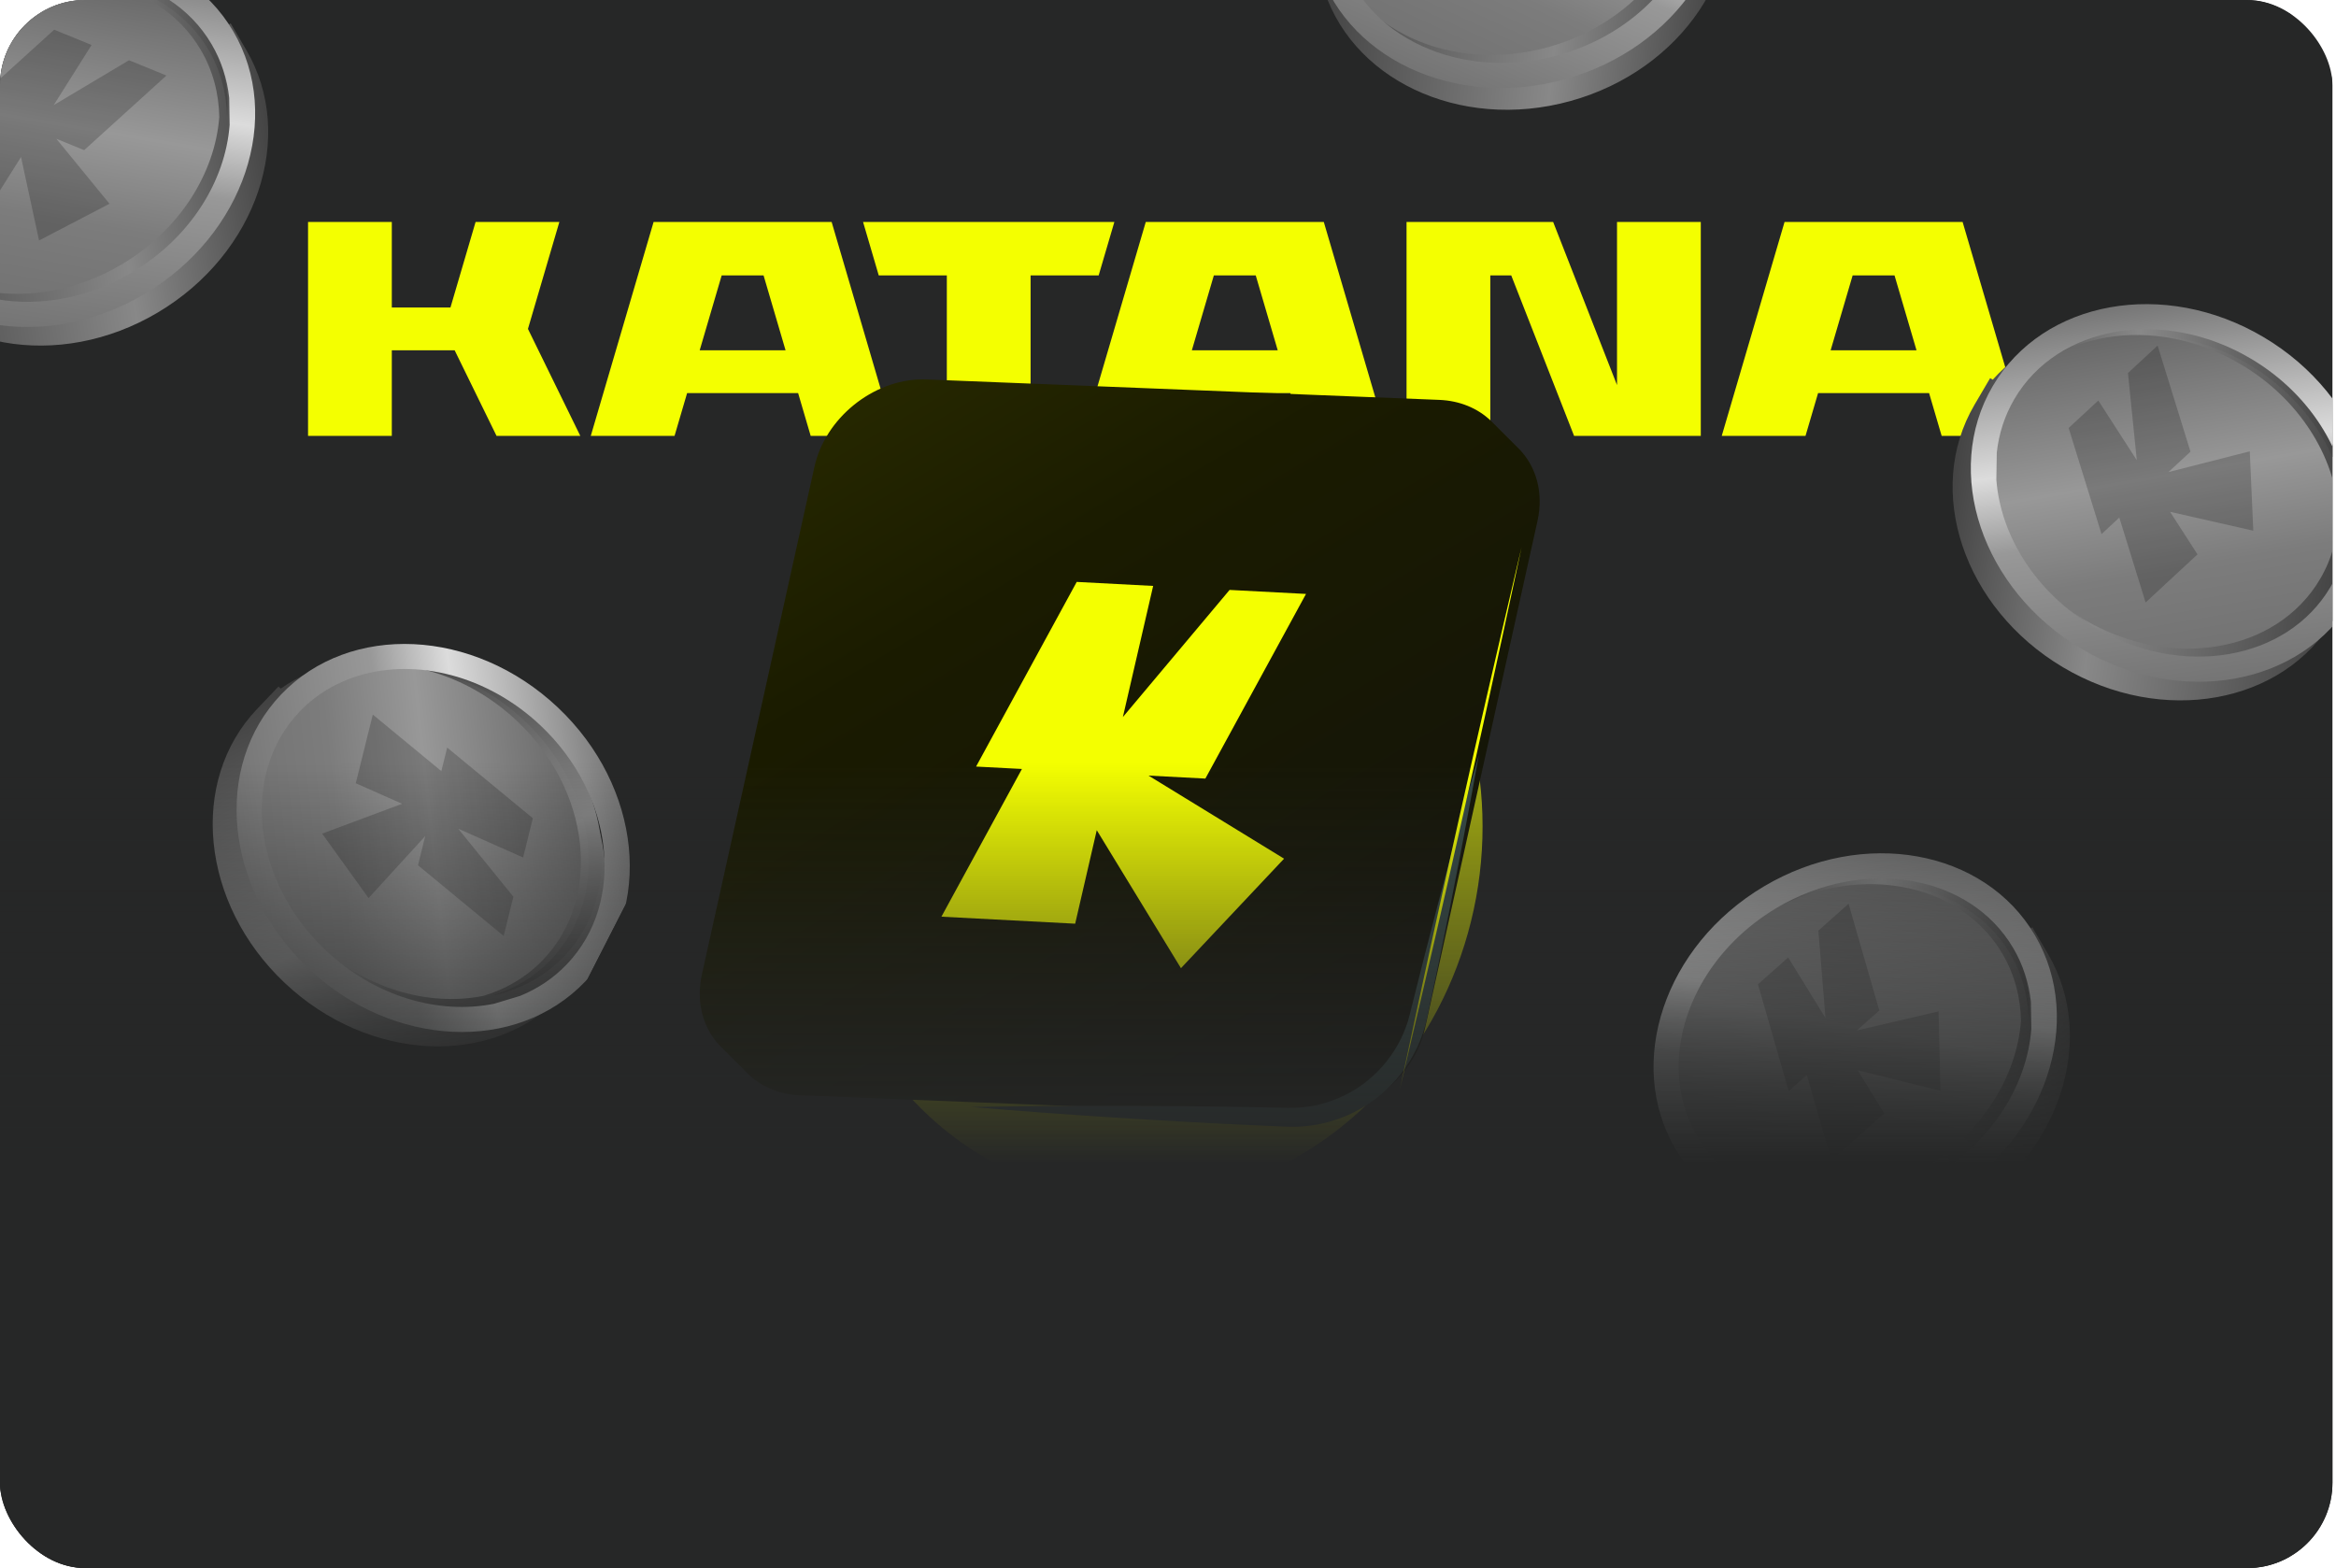
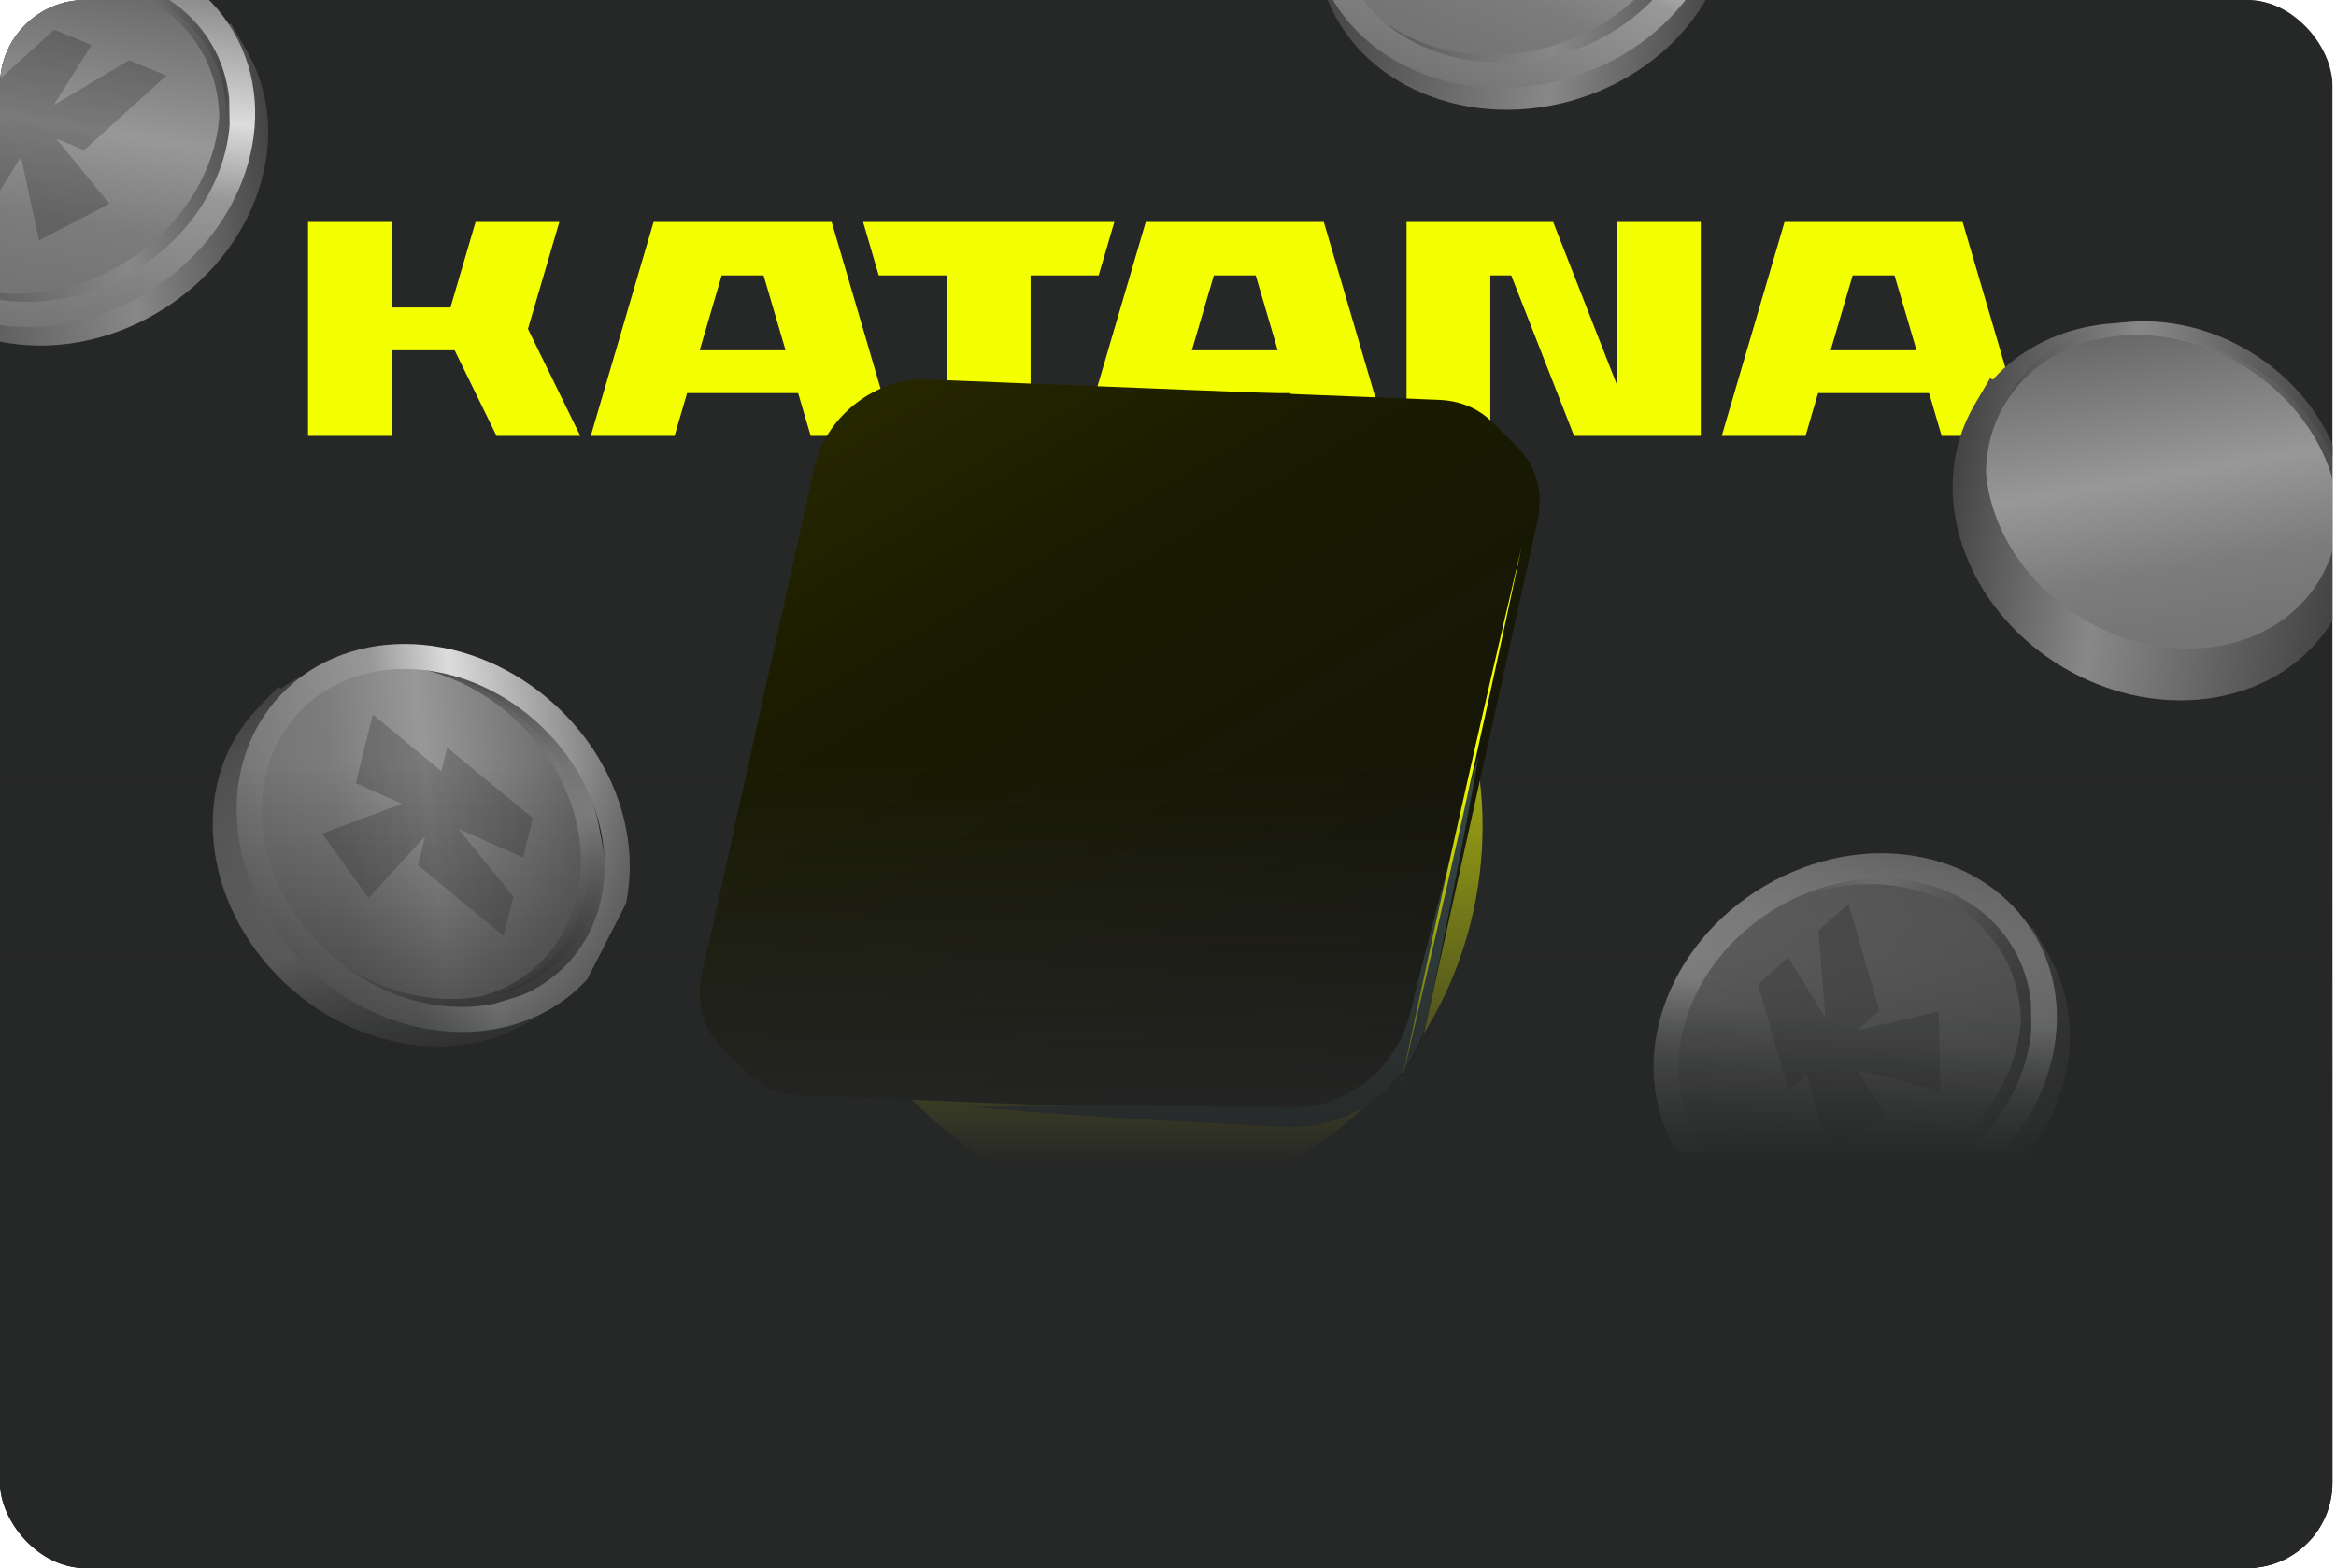
<svg xmlns="http://www.w3.org/2000/svg" width="438" height="294" viewBox="0 0 438 294" fill="none">
  <g clip-path="url(#clip0_11356_62961)">
    <rect width="437.33" height="294" rx="16" fill="#262727" />
    <g filter="url(#filter0_d_11356_62961)">
      <circle cx="218.664" cy="147" r="255.648" fill="#262727" />
    </g>
    <g filter="url(#filter1_d_11356_62961)">
      <circle cx="218.664" cy="147" r="205.281" fill="#262727" />
    </g>
    <g filter="url(#filter2_d_11356_62961)">
      <circle cx="218.664" cy="147" r="150.008" fill="#262727" />
    </g>
    <g clip-path="url(#clip1_11356_62961)">
      <path d="M46.177 9.365L43.25 4.377L42.757 4.67C31.959 -7.448 11.996 -9.686 -4.653 0.209C-21.301 10.104 -28.993 28.778 -23.66 44.145L-24.153 44.438L-21.225 49.426C-11.765 65.545 10.993 69.644 29.605 58.581C48.218 47.519 55.637 25.484 46.177 9.366L46.177 9.365Z" fill="url(#paint0_linear_11356_62961)" />
      <path d="M-5.287 1.834C11.055 -7.879 30.97 -4.502 39.107 9.362C41.387 13.248 42.503 17.55 42.571 21.945C42.973 16.668 41.911 11.433 39.188 6.794C31.05 -7.07 11.135 -10.447 -5.207 -0.734C-16.97 6.257 -23.723 18.153 -23.552 29.442C-22.752 18.951 -16.161 8.297 -5.287 1.834Z" fill="url(#paint1_linear_11356_62961)" />
      <g filter="url(#filter3_i_11356_62961)">
        <path d="M-20.087 42.024C-11.949 55.889 7.966 59.266 24.308 49.553C35.181 43.09 41.773 32.436 42.572 21.945C42.504 17.55 41.389 13.247 39.108 9.362C30.971 -4.502 11.056 -7.879 -5.286 1.834C-16.159 8.296 -22.751 18.951 -23.55 29.442C-23.483 33.837 -22.367 38.14 -20.087 42.024Z" fill="url(#paint2_linear_11356_62961)" />
      </g>
      <g filter="url(#filter4_ii_11356_62961)">
        <path fill-rule="evenodd" clip-rule="evenodd" d="M-7.582 -4.779C11.031 -15.841 33.788 -11.742 43.248 4.377C52.708 20.496 45.287 42.53 26.674 53.592C8.062 64.654 -14.696 60.555 -24.155 44.436C-33.615 28.317 -26.195 6.283 -7.582 -4.779ZM39.185 6.791C31.047 -7.074 11.133 -10.451 -5.21 -0.738C-16.971 6.252 -23.724 18.146 -23.554 29.433C-23.555 29.435 -23.555 29.437 -23.555 29.439C-23.487 33.833 -22.372 38.136 -20.091 42.021C-11.954 55.885 7.962 59.263 24.304 49.55C35.177 43.087 41.769 32.433 42.568 21.942C42.53 19.457 42.504 17.785 42.489 16.84C42.106 13.332 41.025 9.925 39.185 6.791Z" fill="url(#paint3_linear_11356_62961)" />
      </g>
      <path d="M15.781 28.15L31.208 14.162L24.19 11.297L10.072 19.708L17.173 8.433L10.156 5.569L-5.27 19.558L-1.06 21.276L-13.401 32.467L-1.12 37.479L3.943 29.44L7.322 45.084L20.532 38.204L10.562 26.02L15.781 28.15Z" fill="black" fill-opacity="0.2" />
    </g>
    <g clip-path="url(#clip2_11356_62961)">
      <path d="M105.258 186.709L109.25 182.524L108.834 182.131C117.521 168.421 114.191 148.611 100.105 135.318C86.019 122.027 65.951 119.758 52.639 129.106L52.222 128.713L48.23 132.897C35.328 146.42 37.635 169.428 53.383 184.287C69.131 199.147 92.356 200.231 105.257 186.708L105.258 186.709Z" fill="url(#paint4_linear_11356_62961)" />
      <path d="M98.369 135.154C112.196 148.201 114.417 168.278 103.32 179.91C100.21 183.169 96.379 185.424 92.172 186.695C97.357 185.633 102.098 183.175 105.811 179.282C116.908 167.651 114.687 147.574 100.86 134.527C90.908 125.135 77.615 121.908 66.807 125.173C77.114 123.061 89.168 126.473 98.369 135.154Z" fill="url(#paint5_linear_11356_62961)" />
      <g filter="url(#filter5_i_11356_62961)">
        <path d="M55.659 131.959C44.562 143.591 46.783 163.668 60.61 176.715C69.81 185.395 81.865 188.808 92.172 186.696C96.379 185.424 100.211 183.17 103.32 179.911C114.417 168.279 112.196 148.202 98.369 135.155C89.169 126.475 77.114 123.061 66.807 125.174C62.6 126.446 58.768 128.7 55.659 131.959Z" fill="url(#paint6_linear_11356_62961)" />
      </g>
      <g filter="url(#filter6_ii_11356_62961)">
        <path fill-rule="evenodd" clip-rule="evenodd" d="M104.098 131.132C119.846 145.992 122.153 169 109.251 182.522C96.349 196.044 73.124 194.96 57.376 180.1C41.629 165.24 39.322 142.232 52.224 128.709C65.125 115.187 88.35 116.272 104.098 131.132ZM105.814 179.278C116.911 167.647 114.69 147.57 100.863 134.523C90.912 125.133 77.621 121.905 66.815 125.168C66.813 125.168 66.811 125.169 66.809 125.169C62.602 126.441 58.771 128.695 55.662 131.955C44.565 143.586 46.786 163.663 60.613 176.71C69.812 185.391 81.867 188.804 92.174 186.691C94.553 185.972 96.154 185.489 97.058 185.215C100.326 183.883 103.305 181.909 105.814 179.278Z" fill="url(#paint7_linear_11356_62961)" />
      </g>
      <path d="M78.373 162.232L94.436 175.485L96.26 168.128L85.906 155.368L98.085 160.772L99.909 153.416L83.846 140.163L82.752 144.577L69.901 133.975L66.709 146.849L75.393 150.703L60.398 156.298L69.108 168.38L79.73 156.761L78.373 162.232Z" fill="black" fill-opacity="0.2" />
    </g>
    <path d="M73.465 65.679H85.247L93.1 81.724H108.807L98.991 61.667L104.882 41.61H89.174L84.461 57.655H73.465V41.61H57.759V81.724H73.465V65.679Z" fill="#F4FF00" />
    <path d="M155.93 41.61H122.551L110.771 81.724H126.479L128.834 73.7H149.647L152.003 81.724H167.711L155.93 41.61ZM131.192 65.677L135.314 51.638H143.169L147.294 65.677H131.192Z" fill="#F4FF00" />
    <path d="M334.606 41.61L322.826 81.724H338.534L340.891 73.7H361.704L364.06 81.724H379.768L367.988 41.61H334.606ZM343.245 65.677L347.37 51.638H355.223L359.347 65.677H343.245Z" fill="#F4FF00" />
    <path d="M248.213 41.61H214.834L203.054 81.724H218.761L221.117 73.7H241.93L244.286 81.724H259.994L248.211 41.61H248.213ZM223.473 65.677L227.597 51.638H235.452L239.574 65.677H223.473Z" fill="#F4FF00" />
    <path d="M303.191 72.197L291.214 41.61H263.726V81.724H279.433V51.64H283.359L295.141 81.724H318.899V41.61H303.191V72.197Z" fill="#F4FF00" />
    <path d="M177.53 51.64V81.724H193.237V51.64H205.998L208.945 41.61H161.822L164.766 51.64H177.53Z" fill="#F4FF00" />
    <g opacity="0.6" filter="url(#filter7_f_11356_62961)">
      <ellipse cx="215.561" cy="157.107" rx="62.224" ry="67.98" transform="rotate(10.409 215.561 157.107)" fill="#F4FF00" />
    </g>
    <g filter="url(#filter8_iii_11356_62961)">
      <path d="M183.728 79.004C184.026 79.001 184.323 79.005 184.621 79.017L280.716 82.846C284.623 83.001 287.941 84.432 290.353 86.715C290.533 86.883 290.709 87.056 290.879 87.233C290.883 87.238 290.889 87.245 290.893 87.249C290.898 87.253 290.905 87.259 290.909 87.264C290.913 87.268 290.919 87.275 290.924 87.279C290.928 87.284 290.935 87.29 290.939 87.294C290.944 87.298 290.95 87.305 290.954 87.31C290.958 87.314 290.964 87.32 290.968 87.324C290.973 87.329 290.98 87.335 290.984 87.339C290.988 87.343 290.994 87.35 290.999 87.355C291.003 87.359 291.01 87.365 291.014 87.369C291.019 87.374 291.025 87.38 291.029 87.385C291.033 87.389 291.04 87.395 291.045 87.399C291.049 87.404 291.055 87.411 291.059 87.415C291.064 87.419 291.071 87.425 291.075 87.43L291.15 87.505C291.154 87.509 291.16 87.516 291.165 87.52C291.169 87.525 291.176 87.531 291.18 87.535L291.286 87.641C291.29 87.645 291.297 87.651 291.301 87.655C291.306 87.66 291.312 87.667 291.316 87.671L291.422 87.776C291.426 87.781 291.433 87.787 291.437 87.791C291.442 87.795 291.448 87.802 291.452 87.807C291.456 87.811 291.463 87.817 291.468 87.821C291.472 87.826 291.478 87.833 291.482 87.837C291.486 87.841 291.494 87.847 291.498 87.852C291.502 87.856 291.508 87.863 291.512 87.867C291.517 87.871 291.523 87.878 291.527 87.882C291.531 87.886 291.538 87.892 291.543 87.897C291.547 87.901 291.553 87.908 291.557 87.912C291.562 87.916 291.569 87.922 291.573 87.927C291.577 87.931 291.583 87.938 291.588 87.942C291.592 87.947 291.599 87.953 291.603 87.957C291.608 87.961 291.614 87.968 291.618 87.973C291.622 87.977 291.629 87.983 291.634 87.987L291.678 88.032C291.683 88.037 291.689 88.044 291.693 88.048C291.697 88.052 291.704 88.058 291.709 88.062C291.713 88.067 291.719 88.074 291.723 88.078C291.728 88.082 291.735 88.088 291.739 88.093C291.743 88.097 291.749 88.104 291.754 88.108C291.758 88.113 291.765 88.119 291.769 88.123L291.98 88.334C291.985 88.338 291.992 88.344 291.996 88.349C292 88.353 292.006 88.36 292.01 88.364C292.015 88.369 292.022 88.375 292.026 88.379C292.03 88.383 292.036 88.39 292.041 88.394L292.116 88.47C292.12 88.474 292.127 88.48 292.132 88.484C292.136 88.489 292.142 88.496 292.146 88.5C292.151 88.504 292.158 88.51 292.162 88.515C292.166 88.519 292.172 88.526 292.176 88.53C292.181 88.535 292.188 88.541 292.192 88.545C292.196 88.549 292.202 88.556 292.207 88.561C292.211 88.565 292.218 88.571 292.222 88.575C292.227 88.579 292.233 88.586 292.237 88.59C292.241 88.594 292.247 88.601 292.252 88.606C292.256 88.61 292.263 88.616 292.267 88.62C292.272 88.624 292.278 88.632 292.282 88.636C292.286 88.64 292.293 88.646 292.298 88.65C292.302 88.655 292.308 88.662 292.312 88.666C292.317 88.67 292.324 88.676 292.328 88.681L292.403 88.756C292.407 88.76 292.413 88.767 292.418 88.772C292.422 88.776 292.429 88.782 292.433 88.786C292.438 88.79 292.444 88.797 292.448 88.802C292.452 88.806 292.459 88.812 292.464 88.816L292.569 88.922C292.573 88.926 292.58 88.932 292.585 88.936C292.589 88.941 292.595 88.948 292.599 88.952L292.675 89.027C292.679 89.032 292.686 89.038 292.69 89.042C292.694 89.046 292.701 89.053 292.705 89.058C292.709 89.062 292.716 89.068 292.72 89.072C292.725 89.077 292.731 89.084 292.735 89.088C292.739 89.092 292.746 89.098 292.751 89.103C292.755 89.107 292.761 89.114 292.765 89.118C292.77 89.122 292.776 89.129 292.78 89.133C292.784 89.137 292.791 89.143 292.796 89.147C292.8 89.152 292.806 89.159 292.81 89.163C292.815 89.167 292.822 89.173 292.826 89.178C292.83 89.182 292.836 89.189 292.841 89.193C292.845 89.198 292.852 89.204 292.856 89.208C292.861 89.212 292.867 89.219 292.871 89.224C292.875 89.228 292.882 89.234 292.886 89.238C292.891 89.243 292.897 89.25 292.901 89.254C292.905 89.258 292.912 89.264 292.917 89.269L292.962 89.314C292.966 89.318 292.972 89.325 292.976 89.329C292.981 89.333 292.988 89.34 292.992 89.344C292.996 89.348 293.002 89.355 293.007 89.359C293.011 89.364 293.018 89.37 293.022 89.374L293.263 89.615C293.268 89.62 293.275 89.626 293.279 89.63C293.283 89.634 293.289 89.641 293.294 89.645L293.369 89.721C293.373 89.725 293.38 89.731 293.385 89.735C293.389 89.74 293.395 89.747 293.399 89.751C293.403 89.755 293.41 89.761 293.415 89.766C293.419 89.77 293.425 89.777 293.429 89.781C293.434 89.786 293.441 89.792 293.445 89.796C293.449 89.8 293.455 89.807 293.46 89.811C293.464 89.816 293.471 89.822 293.475 89.826C293.48 89.83 293.486 89.837 293.49 89.841C293.494 89.845 293.5 89.852 293.505 89.856C293.509 89.861 293.516 89.867 293.52 89.871C293.525 89.875 293.531 89.882 293.535 89.887C293.539 89.891 293.546 89.897 293.551 89.901C293.555 89.906 293.561 89.913 293.565 89.917C293.569 89.921 293.576 89.927 293.581 89.932C293.585 89.936 293.591 89.943 293.595 89.947C293.6 89.952 293.607 89.958 293.611 89.962L293.656 90.007C293.66 90.011 293.666 90.018 293.671 90.022C293.675 90.027 293.682 90.033 293.686 90.037C293.691 90.041 293.697 90.048 293.701 90.053C293.705 90.057 293.712 90.063 293.717 90.067L293.822 90.173C293.826 90.177 293.833 90.183 293.838 90.188C293.842 90.192 293.848 90.199 293.852 90.203L293.958 90.309C293.962 90.313 293.969 90.319 293.973 90.323C293.978 90.328 293.984 90.335 293.988 90.339C293.992 90.343 293.999 90.349 294.004 90.353C294.008 90.358 294.014 90.365 294.018 90.369L294.063 90.414C294.067 90.418 294.075 90.424 294.079 90.429C294.083 90.433 294.089 90.44 294.093 90.444C294.098 90.449 294.105 90.455 294.109 90.459C294.113 90.463 294.119 90.47 294.124 90.475C294.128 90.479 294.135 90.485 294.139 90.489C294.144 90.494 294.15 90.501 294.154 90.505C294.158 90.509 294.165 90.515 294.17 90.519L294.215 90.564C294.219 90.569 294.225 90.576 294.229 90.58C294.234 90.584 294.241 90.59 294.245 90.595C294.249 90.599 294.255 90.606 294.26 90.61C294.264 90.615 294.271 90.621 294.275 90.625C294.279 90.629 294.285 90.636 294.29 90.641C294.294 90.645 294.301 90.651 294.305 90.655L294.381 90.731C294.385 90.735 294.391 90.742 294.395 90.746C294.4 90.75 294.407 90.757 294.411 90.761L294.516 90.866C294.521 90.871 294.528 90.877 294.532 90.881C294.536 90.885 294.542 90.892 294.547 90.897C294.551 90.901 294.558 90.907 294.562 90.911C294.567 90.915 294.573 90.922 294.577 90.927L294.622 90.972C294.626 90.976 294.633 90.982 294.637 90.986C294.642 90.991 294.648 90.998 294.652 91.002C294.656 91.006 294.663 91.012 294.668 91.017C294.672 91.021 294.678 91.028 294.682 91.032C294.687 91.037 294.694 91.043 294.698 91.047C294.702 91.051 294.708 91.058 294.713 91.062C294.717 91.067 294.724 91.073 294.728 91.077C294.733 91.082 294.739 91.088 294.743 91.093C294.747 91.097 294.753 91.103 294.758 91.107C294.762 91.112 294.769 91.118 294.773 91.122C294.777 91.126 294.784 91.133 294.788 91.138C294.792 91.142 294.799 91.148 294.803 91.152C294.808 91.157 294.814 91.164 294.818 91.168C294.822 91.172 294.829 91.178 294.834 91.183C294.838 91.187 294.844 91.194 294.848 91.198C294.853 91.203 294.86 91.209 294.864 91.213L294.939 91.288C294.943 91.292 294.95 91.299 294.954 91.304C294.958 91.308 294.965 91.314 294.969 91.318L295.211 91.56C295.215 91.564 295.222 91.57 295.226 91.574C295.231 91.579 295.237 91.586 295.241 91.59C295.245 91.594 295.252 91.6 295.257 91.605C295.261 91.609 295.267 91.616 295.271 91.62C295.276 91.624 295.283 91.63 295.287 91.635C295.291 91.639 295.297 91.646 295.301 91.65C295.306 91.655 295.312 91.661 295.316 91.665C295.32 91.669 295.327 91.675 295.332 91.68C295.336 91.684 295.342 91.691 295.346 91.695C295.351 91.7 295.358 91.706 295.362 91.71C295.366 91.714 295.372 91.721 295.377 91.726C295.381 91.73 295.388 91.736 295.392 91.74C295.397 91.745 295.403 91.752 295.407 91.756C295.411 91.76 295.418 91.766 295.423 91.77C295.427 91.775 295.433 91.782 295.437 91.786C295.442 91.79 295.449 91.797 295.453 91.801C295.457 91.805 295.463 91.811 295.468 91.815C295.472 91.82 295.478 91.827 295.482 91.831C295.486 91.835 295.493 91.841 295.498 91.846C295.502 91.85 295.508 91.857 295.512 91.861C295.517 91.866 295.524 91.872 295.528 91.876C295.532 91.88 295.538 91.887 295.543 91.892C295.547 91.896 295.554 91.902 295.558 91.906L295.778 92.126C298.927 95.412 300.327 100.254 299.149 105.566L278.06 200.675C275.968 210.106 266.548 217.442 257.02 217.063L160.925 213.234C156.756 213.066 153.256 211.451 150.815 208.896C150.811 208.891 150.804 208.885 150.8 208.881C150.795 208.877 150.789 208.87 150.785 208.865C150.781 208.861 150.774 208.855 150.769 208.851L150.724 208.806C150.72 208.801 150.714 208.794 150.71 208.79C150.705 208.786 150.698 208.78 150.694 208.775C150.69 208.771 150.684 208.764 150.679 208.76C150.675 208.755 150.668 208.749 150.664 208.745L150.423 208.504C150.418 208.5 150.411 208.494 150.407 208.489C150.403 208.485 150.397 208.478 150.392 208.474C150.388 208.469 150.381 208.463 150.377 208.459C150.372 208.455 150.366 208.448 150.362 208.443L150.317 208.398C150.313 208.394 150.306 208.388 150.302 208.384C150.297 208.38 150.291 208.372 150.287 208.368C150.283 208.364 150.276 208.358 150.271 208.354C150.267 208.349 150.261 208.342 150.257 208.338C150.252 208.334 150.245 208.328 150.241 208.323C150.237 208.319 150.231 208.312 150.226 208.308C150.222 208.303 150.215 208.297 150.211 208.293C150.206 208.289 150.2 208.282 150.196 208.277C150.192 208.273 150.185 208.267 150.18 208.263C150.176 208.258 150.17 208.252 150.166 208.248C150.161 208.244 150.155 208.237 150.151 208.232C150.147 208.228 150.14 208.222 150.135 208.218C150.131 208.213 150.125 208.206 150.121 208.202C150.117 208.198 150.11 208.192 150.105 208.188C150.101 208.183 150.095 208.176 150.091 208.172C150.086 208.168 150.079 208.162 150.075 208.157L150 208.082C149.995 208.078 149.989 208.071 149.985 208.066C149.981 208.062 149.974 208.056 149.969 208.052L149.864 207.946C149.86 207.942 149.853 207.936 149.848 207.932C149.844 207.927 149.838 207.92 149.834 207.916L149.728 207.811C149.724 207.806 149.717 207.8 149.713 207.796C149.708 207.792 149.702 207.785 149.698 207.78C149.694 207.776 149.687 207.77 149.682 207.766C149.678 207.761 149.672 207.754 149.668 207.75C149.663 207.746 149.656 207.74 149.652 207.735C149.648 207.731 149.642 207.724 149.637 207.72C149.633 207.716 149.627 207.709 149.623 207.705C149.619 207.701 149.611 207.695 149.607 207.69C149.603 207.686 149.597 207.679 149.593 207.675C149.588 207.671 149.581 207.664 149.577 207.66C149.573 207.656 149.567 207.649 149.562 207.645C149.558 207.64 149.551 207.634 149.547 207.63C149.542 207.626 149.536 207.619 149.532 207.614C149.528 207.61 149.521 207.604 149.516 207.6L149.471 207.555C149.467 207.55 149.461 207.543 149.457 207.539C149.452 207.535 149.445 207.529 149.441 207.524C149.437 207.52 149.431 207.513 149.427 207.509C149.422 207.505 149.415 207.498 149.411 207.494C149.407 207.49 149.401 207.483 149.396 207.479C149.392 207.474 149.385 207.468 149.381 207.464L149.17 207.253C149.165 207.249 149.158 207.243 149.154 207.238C149.15 207.234 149.144 207.227 149.139 207.223C149.135 207.218 149.128 207.212 149.124 207.208C149.119 207.204 149.113 207.197 149.109 207.192L149.034 207.117C149.03 207.113 149.023 207.107 149.018 207.103C149.014 207.098 149.008 207.091 149.004 207.087C148.999 207.083 148.992 207.077 148.988 207.072C148.984 207.068 148.978 207.061 148.973 207.057C148.969 207.052 148.962 207.046 148.958 207.042C148.953 207.038 148.947 207.031 148.943 207.026C148.939 207.022 148.932 207.016 148.927 207.012C148.923 207.007 148.917 207.001 148.913 206.997C148.909 206.993 148.902 206.986 148.898 206.981C148.894 206.977 148.887 206.971 148.883 206.967C148.878 206.963 148.872 206.955 148.868 206.951C148.864 206.947 148.857 206.941 148.852 206.937C148.848 206.932 148.842 206.925 148.838 206.921C148.833 206.917 148.826 206.911 148.822 206.906L148.747 206.831C148.743 206.827 148.736 206.82 148.732 206.815C148.728 206.811 148.721 206.805 148.717 206.801C148.712 206.796 148.706 206.789 148.702 206.785C148.698 206.781 148.691 206.775 148.686 206.771L148.581 206.665C148.576 206.661 148.569 206.655 148.565 206.65C148.561 206.646 148.555 206.639 148.551 206.635L148.475 206.56C148.471 206.555 148.464 206.549 148.46 206.545C148.455 206.541 148.449 206.534 148.445 206.529C148.441 206.525 148.434 206.519 148.429 206.515C148.425 206.51 148.419 206.503 148.415 206.499C148.41 206.495 148.403 206.489 148.399 206.484C148.395 206.48 148.389 206.473 148.385 206.469C148.38 206.465 148.374 206.458 148.37 206.454C148.366 206.45 148.359 206.444 148.354 206.439C148.35 206.435 148.344 206.428 148.34 206.424C148.335 206.42 148.328 206.413 148.324 206.409C148.32 206.405 148.314 206.398 148.309 206.394C148.305 206.389 148.298 206.383 148.294 206.379C148.289 206.375 148.283 206.368 148.279 206.363C148.275 206.359 148.268 206.353 148.263 206.349C148.259 206.344 148.253 206.337 148.249 206.333C148.244 206.329 148.237 206.323 148.233 206.318L148.188 206.273C148.184 206.269 148.178 206.262 148.174 206.258C148.169 206.254 148.162 206.247 148.158 206.243C148.154 206.239 148.148 206.232 148.143 206.228C148.139 206.223 148.132 206.217 148.128 206.213L147.886 205.972C147.882 205.967 147.875 205.961 147.871 205.957C147.867 205.953 147.861 205.946 147.856 205.941C147.852 205.937 147.845 205.931 147.841 205.927C147.836 205.922 147.83 205.915 147.826 205.911L147.781 205.866C147.777 205.862 147.77 205.856 147.765 205.852C147.761 205.847 147.755 205.84 147.751 205.836C147.746 205.832 147.739 205.826 147.735 205.821C147.731 205.817 147.725 205.81 147.72 205.806C147.716 205.801 147.709 205.795 147.705 205.791C147.701 205.787 147.694 205.78 147.69 205.775C147.686 205.771 147.679 205.765 147.675 205.761C147.67 205.757 147.664 205.75 147.66 205.746C147.656 205.742 147.65 205.735 147.645 205.73C147.641 205.726 147.634 205.72 147.63 205.716C147.625 205.712 147.619 205.705 147.615 205.7C147.611 205.696 147.604 205.69 147.599 205.686C147.595 205.681 147.589 205.674 147.585 205.67C147.58 205.666 147.573 205.66 147.569 205.655C147.565 205.651 147.559 205.644 147.554 205.64C147.55 205.635 147.543 205.629 147.539 205.625L147.464 205.55C147.459 205.546 147.453 205.538 147.449 205.534C147.445 205.53 147.438 205.524 147.433 205.52L147.328 205.414C147.324 205.41 147.317 205.404 147.312 205.399C147.308 205.395 147.302 205.388 147.298 205.384L147.192 205.278C147.188 205.274 147.181 205.268 147.177 205.264C147.172 205.259 147.166 205.252 147.162 205.248C147.158 205.244 147.151 205.238 147.146 205.233C147.142 205.229 147.136 205.222 147.132 205.218C147.127 205.213 147.12 205.207 147.116 205.203C147.112 205.199 147.106 205.192 147.101 205.188C147.097 205.183 147.091 205.177 147.087 205.173C147.082 205.169 147.075 205.163 147.071 205.158C147.067 205.154 147.061 205.147 147.056 205.143C147.052 205.138 147.045 205.132 147.041 205.128C147.036 205.124 147.03 205.117 147.026 205.112C147.022 205.108 147.015 205.102 147.01 205.098C147.006 205.093 147 205.086 146.996 205.082C146.992 205.078 146.984 205.072 146.98 205.067L146.935 205.022C146.931 205.018 146.925 205.011 146.921 205.007C146.916 205.003 146.909 204.997 146.905 204.992C146.901 204.988 146.895 204.981 146.89 204.977C146.886 204.972 146.879 204.966 146.875 204.962C146.87 204.958 146.864 204.951 146.86 204.946C146.856 204.942 146.849 204.936 146.844 204.932L146.769 204.856C146.765 204.852 146.759 204.845 146.755 204.841C146.75 204.837 146.743 204.83 146.739 204.826L146.634 204.721C146.629 204.716 146.622 204.71 146.618 204.706C146.614 204.702 146.608 204.695 146.603 204.69C146.599 204.686 146.592 204.68 146.588 204.676C146.583 204.671 146.577 204.664 146.573 204.66L146.498 204.585C146.494 204.581 146.486 204.575 146.482 204.57C146.478 204.566 146.472 204.559 146.468 204.555C146.463 204.55 146.456 204.544 146.452 204.54C146.448 204.536 146.442 204.529 146.437 204.524C146.433 204.52 146.426 204.514 146.422 204.51C146.417 204.505 146.411 204.498 146.407 204.494C146.403 204.49 146.397 204.484 146.392 204.48C146.388 204.475 146.381 204.469 146.377 204.465C146.372 204.461 146.366 204.454 146.362 204.449C146.358 204.445 146.351 204.439 146.346 204.435C146.342 204.43 146.336 204.423 146.332 204.419C146.327 204.415 146.32 204.409 146.316 204.404C146.312 204.4 146.306 204.393 146.302 204.389C146.297 204.384 146.29 204.378 146.286 204.374L146.211 204.299C146.096 204.188 145.983 204.076 145.873 203.961C145.87 203.958 145.866 203.955 145.863 203.952C145.721 203.804 145.583 203.651 145.448 203.496C145.405 203.446 145.361 203.397 145.318 203.347C145.287 203.31 145.257 203.272 145.226 203.235C145.165 203.161 145.104 203.086 145.044 203.011C145.024 202.986 145.005 202.961 144.986 202.937C144.927 202.862 144.869 202.786 144.812 202.71C144.781 202.668 144.749 202.626 144.718 202.583C144.66 202.502 144.602 202.42 144.545 202.338C144.53 202.316 144.515 202.294 144.5 202.272C144.44 202.185 144.381 202.097 144.323 202.008C144.303 201.977 144.283 201.948 144.263 201.917C143.967 201.453 143.698 200.97 143.459 200.469C143.442 200.434 143.427 200.399 143.411 200.364C143.369 200.275 143.328 200.185 143.288 200.095C143.268 200.051 143.25 200.006 143.231 199.962C143.194 199.874 143.157 199.787 143.121 199.698C143.11 199.673 143.1 199.647 143.09 199.621C142.995 199.383 142.907 199.141 142.825 198.896C142.815 198.867 142.805 198.838 142.796 198.809C142.764 198.711 142.733 198.613 142.703 198.514C142.69 198.47 142.677 198.427 142.664 198.383C142.508 197.848 142.382 197.299 142.288 196.737C142.279 196.687 142.271 196.636 142.263 196.585C142.249 196.491 142.234 196.397 142.221 196.303C142.215 196.254 142.209 196.205 142.203 196.156C142.19 196.057 142.178 195.957 142.168 195.856C142.163 195.81 142.158 195.763 142.153 195.716C142.143 195.617 142.134 195.518 142.127 195.418C142.123 195.373 142.119 195.328 142.116 195.283C142.076 194.703 142.068 194.111 142.093 193.51C142.097 193.439 142.101 193.368 142.105 193.297C142.111 193.201 142.117 193.104 142.124 193.008C142.127 192.969 142.129 192.931 142.133 192.893C142.142 192.778 142.152 192.664 142.164 192.549C142.169 192.499 142.174 192.449 142.179 192.398C142.19 192.303 142.202 192.207 142.215 192.111C142.224 192.041 142.232 191.971 142.242 191.9C142.253 191.819 142.266 191.738 142.279 191.657C142.287 191.606 142.294 191.554 142.302 191.502L142.321 191.391C142.336 191.303 142.352 191.216 142.368 191.128C142.377 191.08 142.386 191.032 142.395 190.983C142.41 190.909 142.426 190.834 142.441 190.759C142.458 190.677 142.475 190.594 142.493 190.512L163.58 95.403C165.606 86.269 174.51 79.097 183.726 79.004H183.728Z" fill="url(#paint8_linear_11356_62961)" />
      <path d="M295.8 92.147C295.804 92.152 295.811 92.158 295.815 92.162C295.82 92.166 295.83 92.178 295.83 92.178L295.8 92.147Z" fill="url(#paint9_linear_11356_62961)" />
    </g>
    <g filter="url(#filter9_f_11356_62961)">
      <path d="M181.998 207.548C184.382 207.747 186.766 207.939 189.15 208.126C206.509 209.484 223.878 210.522 241.258 211.241C245.658 211.427 250.116 210.456 254.045 208.444C260.878 205.002 265.994 198.363 267.557 190.918C270.589 176.848 273.408 162.729 276.013 148.561C276.445 146.209 276.872 143.855 277.293 141.5C276.637 143.801 275.986 146.102 275.342 148.406C271.461 162.279 267.793 176.201 264.338 190.173C262.769 196.634 258.286 202.242 252.398 205.216C249.009 206.949 245.19 207.819 241.372 207.725C223.983 207.31 206.583 207.214 189.173 207.438C186.781 207.468 184.389 207.505 181.998 207.548Z" fill="#364A47" />
    </g>
-     <path d="M226.006 145.977L244.878 111.357L230.547 110.606L210.542 134.437L216.217 109.855L201.885 109.104L183.015 143.724L191.613 144.175L176.517 171.869L201.596 173.184L205.643 155.655L221.428 181.524L240.763 160.994L215.349 145.418L226.006 145.977Z" fill="#F4FF00" />
    <g filter="url(#filter10_f_11356_62961)">
      <path d="M285.294 102.598C284.895 104.286 284.496 105.975 284.098 107.664C280.519 122.864 277.018 138.083 273.597 153.319C270.175 168.555 266.833 183.809 263.569 199.08C263.207 200.777 262.845 202.474 262.484 204.171C262.884 202.483 263.283 200.794 263.68 199.105C267.26 183.905 270.761 168.686 274.182 153.45C277.604 138.214 280.946 122.96 284.21 107.689C284.572 105.992 284.934 104.295 285.294 102.598Z" fill="#F4FF00" />
    </g>
    <g clip-path="url(#clip3_11356_62961)">
      <path d="M370.222 75.883L373.15 70.895L373.642 71.188C384.44 59.069 404.403 56.832 421.053 66.727C437.701 76.622 445.392 95.295 440.06 110.663L440.552 110.955L437.624 115.943C428.164 132.063 405.407 136.162 386.795 125.099C368.182 114.036 360.763 92.001 370.223 75.884L370.222 75.883Z" fill="url(#paint10_linear_11356_62961)" />
      <path d="M421.687 68.351C405.345 58.638 385.43 62.015 377.292 75.88C375.012 79.765 373.896 84.067 373.828 88.462C373.427 83.185 374.488 77.951 377.212 73.312C385.349 59.447 405.264 56.07 421.606 65.783C433.369 72.774 440.123 84.671 439.951 95.959C439.152 85.468 432.561 74.815 421.687 68.351Z" fill="url(#paint11_linear_11356_62961)" />
      <g filter="url(#filter11_i_11356_62961)">
        <path d="M436.486 108.542C428.349 122.406 408.434 125.783 392.091 116.07C381.218 109.608 374.627 98.953 373.827 88.462C373.895 84.067 375.01 79.764 377.291 75.88C385.429 62.015 405.344 58.638 421.686 68.351C432.559 74.814 439.151 85.468 439.95 95.959C439.882 100.354 438.767 104.657 436.486 108.542Z" fill="url(#paint12_linear_11356_62961)" />
      </g>
-       <path d="M410.715 84.682L404.552 64.79L398.991 69.941L400.652 86.29L393.431 75.091L387.871 80.243L394.035 100.134L397.371 97.043L402.302 112.956L412.032 103.942L406.884 95.956L422.492 99.501L421.835 84.621L406.58 88.512L410.715 84.682Z" fill="black" fill-opacity="0.2" />
      <g filter="url(#filter12_ii_11356_62961)">
-         <path fill-rule="evenodd" clip-rule="evenodd" d="M423.982 61.738C405.369 50.676 382.611 54.775 373.151 70.894C363.692 87.013 371.112 109.048 389.725 120.11C408.338 131.172 431.095 127.072 440.555 110.953C450.015 94.835 442.595 72.8 423.982 61.738ZM377.214 73.308C385.352 59.444 405.267 56.067 421.609 65.78C433.37 72.77 440.123 84.664 439.954 95.951C439.954 95.953 439.954 95.954 439.954 95.956C439.887 100.351 438.771 104.654 436.49 108.538C428.353 122.403 408.438 125.78 392.095 116.067C381.223 109.604 374.631 98.95 373.831 88.459C373.87 85.975 373.895 84.302 373.91 83.358C374.294 79.85 375.374 76.443 377.214 73.308Z" fill="url(#paint13_linear_11356_62961)" />
-       </g>
+         </g>
    </g>
    <g clip-path="url(#clip4_11356_62961)">
      <path d="M323.404 -24.205L321.888 -29.786L321.336 -29.633C314.098 -44.161 295.423 -51.561 276.759 -46.384C258.098 -41.206 245.774 -25.207 246.885 -8.978L246.333 -8.825L247.849 -3.244C252.746 14.794 273.629 24.724 294.492 18.934C315.357 13.146 328.3 -6.168 323.403 -24.204L323.404 -24.205Z" fill="url(#paint14_linear_11356_62961)" />
      <path d="M275.721 -44.983C294.04 -50.065 312.37 -41.578 316.582 -26.064C317.762 -21.716 317.71 -17.272 316.621 -13.014C318.394 -18 318.744 -23.33 317.334 -28.521C313.122 -44.035 294.792 -52.522 276.473 -47.44C263.287 -43.782 253.648 -34.075 250.85 -23.138C254.375 -33.051 263.532 -41.6 275.721 -44.983Z" fill="url(#paint15_linear_11356_62961)" />
      <g filter="url(#filter13_i_11356_62961)">
        <path d="M250.89 -10.088C255.102 5.427 273.433 13.914 291.751 8.831C303.94 5.45 313.097 -3.1 316.622 -13.014C317.711 -17.272 317.764 -21.717 316.583 -26.064C312.371 -41.579 294.041 -50.065 275.722 -44.983C263.534 -41.601 254.376 -33.051 250.851 -23.138C249.762 -18.88 249.709 -14.434 250.89 -10.088Z" fill="url(#paint16_linear_11356_62961)" />
      </g>
      <g filter="url(#filter14_ii_11356_62961)">
        <path fill-rule="evenodd" clip-rule="evenodd" d="M275.242 -51.967C296.107 -57.754 316.99 -47.825 321.886 -29.788C326.783 -11.751 313.838 7.563 292.974 13.351C272.11 19.139 251.227 9.209 246.331 -8.828C241.434 -26.865 254.378 -46.179 275.242 -51.967ZM317.332 -28.525C313.12 -44.039 294.79 -52.526 276.471 -47.444C263.287 -43.786 253.649 -34.083 250.849 -23.147C250.849 -23.145 250.848 -23.143 250.847 -23.142C249.759 -18.883 249.706 -14.438 250.887 -10.091C255.099 5.423 273.429 13.91 291.748 8.828C303.936 5.446 313.094 -3.104 316.619 -13.018C317.234 -15.425 317.649 -17.045 317.883 -17.961C318.433 -21.446 318.285 -25.017 317.332 -28.525Z" fill="url(#paint17_linear_11356_62961)" />
      </g>
    </g>
    <g clip-path="url(#clip5_11356_62961)">
      <path d="M383.996 178.848L381.068 173.86L380.575 174.153C369.778 162.034 349.815 159.796 333.165 169.692C316.517 179.587 308.826 198.26 314.158 213.628L313.666 213.92L316.593 218.908C326.054 235.027 348.811 239.127 367.423 228.064C386.036 217.001 393.455 194.966 383.995 178.849L383.996 178.848Z" fill="url(#paint18_linear_11356_62961)" />
-       <path d="M332.531 171.316C348.873 161.603 368.788 164.98 376.926 178.845C379.206 182.73 380.322 187.032 380.389 191.427C380.791 186.15 379.73 180.916 377.006 176.277C368.869 162.412 348.954 159.035 332.611 168.748C320.848 175.739 314.095 187.635 314.267 198.924C315.066 188.433 321.657 177.78 332.531 171.316Z" fill="url(#paint19_linear_11356_62961)" />
      <g filter="url(#filter15_i_11356_62961)">
        <path d="M317.732 211.507C325.869 225.371 345.784 228.748 362.126 219.035C372.999 212.572 379.591 201.918 380.39 191.427C380.323 187.032 379.207 182.729 376.927 178.845C368.789 164.98 348.874 161.603 332.532 171.316C321.659 177.779 315.067 188.433 314.268 198.924C314.335 203.319 315.451 207.622 317.732 211.507Z" fill="url(#paint20_linear_11356_62961)" />
      </g>
      <g filter="url(#filter16_ii_11356_62961)">
        <path fill-rule="evenodd" clip-rule="evenodd" d="M330.236 164.703C348.849 153.641 371.607 157.74 381.066 173.859C390.526 189.978 383.106 212.013 364.493 223.075C345.88 234.136 323.123 230.037 313.663 213.918C304.203 197.799 311.623 175.765 330.236 164.703ZM377.003 176.273C368.866 162.409 348.951 159.032 332.609 168.745C320.848 175.735 314.094 187.628 314.264 198.915C314.264 198.917 314.264 198.919 314.264 198.921C314.331 203.316 315.447 207.619 317.727 211.503C325.865 225.368 345.78 228.745 362.122 219.032C372.995 212.569 379.587 201.915 380.386 191.424C380.348 188.94 380.322 187.267 380.308 186.322C379.924 182.814 378.844 179.408 377.003 176.273Z" fill="url(#paint21_linear_11356_62961)" />
      </g>
      <path d="M352.369 189.457L346.61 169.445L340.946 174.482L342.275 190.861L335.283 179.518L329.62 184.555L335.379 204.568L338.777 201.546L343.384 217.555L353.295 208.74L348.31 200.652L363.842 204.513L363.487 189.623L348.157 193.203L352.369 189.457Z" fill="black" fill-opacity="0.2" />
    </g>
    <path d="M-0.498 79.003H443.33V294H-0.498V79.003Z" fill="url(#paint22_linear_11356_62961)" />
  </g>
  <defs>
    <filter id="filter0_d_11356_62961" x="-56.984" y="-128.648" width="551.297" height="551.297" filterUnits="userSpaceOnUse" color-interpolation-filters="sRGB">
      <feFlood flood-opacity="0" result="BackgroundImageFix" />
      <feColorMatrix in="SourceAlpha" type="matrix" values="0 0 0 0 0 0 0 0 0 0 0 0 0 0 0 0 0 0 127 0" result="hardAlpha" />
      <feOffset />
      <feGaussianBlur stdDeviation="10" />
      <feComposite in2="hardAlpha" operator="out" />
      <feColorMatrix type="matrix" values="0 0 0 0 0 0 0 0 0 0 0 0 0 0 0 0 0 0 0.6 0" />
      <feBlend mode="normal" in2="BackgroundImageFix" result="effect1_dropShadow_11356_62961" />
      <feBlend mode="normal" in="SourceGraphic" in2="effect1_dropShadow_11356_62961" result="shape" />
    </filter>
    <filter id="filter1_d_11356_62961" x="-6.617" y="-78.281" width="450.562" height="450.562" filterUnits="userSpaceOnUse" color-interpolation-filters="sRGB">
      <feFlood flood-opacity="0" result="BackgroundImageFix" />
      <feColorMatrix in="SourceAlpha" type="matrix" values="0 0 0 0 0 0 0 0 0 0 0 0 0 0 0 0 0 0 127 0" result="hardAlpha" />
      <feOffset />
      <feGaussianBlur stdDeviation="10" />
      <feComposite in2="hardAlpha" operator="out" />
      <feColorMatrix type="matrix" values="0 0 0 0 0 0 0 0 0 0 0 0 0 0 0 0 0 0 0.6 0" />
      <feBlend mode="normal" in2="BackgroundImageFix" result="effect1_dropShadow_11356_62961" />
      <feBlend mode="normal" in="SourceGraphic" in2="effect1_dropShadow_11356_62961" result="shape" />
    </filter>
    <filter id="filter2_d_11356_62961" x="48.656" y="-23.008" width="340.016" height="340.016" filterUnits="userSpaceOnUse" color-interpolation-filters="sRGB">
      <feFlood flood-opacity="0" result="BackgroundImageFix" />
      <feColorMatrix in="SourceAlpha" type="matrix" values="0 0 0 0 0 0 0 0 0 0 0 0 0 0 0 0 0 0 127 0" result="hardAlpha" />
      <feOffset />
      <feGaussianBlur stdDeviation="10" />
      <feComposite in2="hardAlpha" operator="out" />
      <feColorMatrix type="matrix" values="0 0 0 0 0 0 0 0 0 0 0 0 0 0 0 0 0 0 0.6 0" />
      <feBlend mode="normal" in2="BackgroundImageFix" result="effect1_dropShadow_11356_62961" />
      <feBlend mode="normal" in="SourceGraphic" in2="effect1_dropShadow_11356_62961" result="shape" />
    </filter>
    <filter id="filter3_i_11356_62961" x="-25.009" y="-3.713" width="67.581" height="58.812" filterUnits="userSpaceOnUse" color-interpolation-filters="sRGB">
      <feFlood flood-opacity="0" result="BackgroundImageFix" />
      <feBlend mode="normal" in="SourceGraphic" in2="BackgroundImageFix" result="shape" />
      <feColorMatrix in="SourceAlpha" type="matrix" values="0 0 0 0 0 0 0 0 0 0 0 0 0 0 0 0 0 0 127 0" result="hardAlpha" />
      <feOffset dx="-1.459" />
      <feGaussianBlur stdDeviation="0.973" />
      <feComposite in2="hardAlpha" operator="arithmetic" k2="-1" k3="1" />
      <feColorMatrix type="matrix" values="0 0 0 0 0 0 0 0 0 0 0 0 0 0 0 0 0 0 0.25 0" />
      <feBlend mode="normal" in2="shape" result="effect1_innerShadow_11356_62961" />
    </filter>
    <filter id="filter4_ii_11356_62961" x="-28.267" y="-10.995" width="76.112" height="71.814" filterUnits="userSpaceOnUse" color-interpolation-filters="sRGB">
      <feFlood flood-opacity="0" result="BackgroundImageFix" />
      <feBlend mode="normal" in="SourceGraphic" in2="BackgroundImageFix" result="shape" />
      <feColorMatrix in="SourceAlpha" type="matrix" values="0 0 0 0 0 0 0 0 0 0 0 0 0 0 0 0 0 0 127 0" result="hardAlpha" />
      <feOffset dx="0.486" dy="1.011" />
      <feGaussianBlur stdDeviation="1.048" />
      <feComposite in2="hardAlpha" operator="arithmetic" k2="-1" k3="1" />
      <feColorMatrix type="matrix" values="0 0 0 0 0.826 0 0 0 0 0.826 0 0 0 0 0.826 0 0 0 1 0" />
      <feBlend mode="normal" in2="shape" result="effect1_innerShadow_11356_62961" />
      <feColorMatrix in="SourceAlpha" type="matrix" values="0 0 0 0 0 0 0 0 0 0 0 0 0 0 0 0 0 0 127 0" result="hardAlpha" />
      <feOffset dy="0.486" />
      <feGaussianBlur stdDeviation="0.262" />
      <feComposite in2="hardAlpha" operator="arithmetic" k2="-1" k3="1" />
      <feColorMatrix type="matrix" values="0 0 0 0 1 0 0 0 0 1 0 0 0 0 1 0 0 0 0.3 0" />
      <feBlend mode="normal" in2="effect1_innerShadow_11356_62961" result="effect2_innerShadow_11356_62961" />
    </filter>
    <filter id="filter5_i_11356_62961" x="47.136" y="124.566" width="63.247" height="62.737" filterUnits="userSpaceOnUse" color-interpolation-filters="sRGB">
      <feFlood flood-opacity="0" result="BackgroundImageFix" />
      <feBlend mode="normal" in="SourceGraphic" in2="BackgroundImageFix" result="shape" />
      <feColorMatrix in="SourceAlpha" type="matrix" values="0 0 0 0 0 0 0 0 0 0 0 0 0 0 0 0 0 0 127 0" result="hardAlpha" />
      <feOffset dx="-1.459" />
      <feGaussianBlur stdDeviation="0.973" />
      <feComposite in2="hardAlpha" operator="arithmetic" k2="-1" k3="1" />
      <feColorMatrix type="matrix" values="0 0 0 0 0 0 0 0 0 0 0 0 0 0 0 0 0 0 0.25 0" />
      <feBlend mode="normal" in2="shape" result="effect1_innerShadow_11356_62961" />
    </filter>
    <filter id="filter6_ii_11356_62961" x="43.875" y="119.236" width="74.211" height="73.77" filterUnits="userSpaceOnUse" color-interpolation-filters="sRGB">
      <feFlood flood-opacity="0" result="BackgroundImageFix" />
      <feBlend mode="normal" in="SourceGraphic" in2="BackgroundImageFix" result="shape" />
      <feColorMatrix in="SourceAlpha" type="matrix" values="0 0 0 0 0 0 0 0 0 0 0 0 0 0 0 0 0 0 127 0" result="hardAlpha" />
      <feOffset dx="0.486" dy="1.011" />
      <feGaussianBlur stdDeviation="1.048" />
      <feComposite in2="hardAlpha" operator="arithmetic" k2="-1" k3="1" />
      <feColorMatrix type="matrix" values="0 0 0 0 0.826 0 0 0 0 0.826 0 0 0 0 0.826 0 0 0 1 0" />
      <feBlend mode="normal" in2="shape" result="effect1_innerShadow_11356_62961" />
      <feColorMatrix in="SourceAlpha" type="matrix" values="0 0 0 0 0 0 0 0 0 0 0 0 0 0 0 0 0 0 127 0" result="hardAlpha" />
      <feOffset dy="0.486" />
      <feGaussianBlur stdDeviation="0.262" />
      <feComposite in2="hardAlpha" operator="arithmetic" k2="-1" k3="1" />
      <feColorMatrix type="matrix" values="0 0 0 0 1 0 0 0 0 1 0 0 0 0 1 0 0 0 0.3 0" />
      <feBlend mode="normal" in2="effect1_innerShadow_11356_62961" result="effect2_innerShadow_11356_62961" />
    </filter>
    <filter id="filter7_f_11356_62961" x="43.129" y="-20.704" width="344.865" height="355.621" filterUnits="userSpaceOnUse" color-interpolation-filters="sRGB">
      <feFlood flood-opacity="0" result="BackgroundImageFix" />
      <feBlend mode="normal" in="SourceGraphic" in2="BackgroundImageFix" result="shape" />
      <feGaussianBlur stdDeviation="55" result="effect1_foregroundBlur_11356_62961" />
    </filter>
    <filter id="filter8_iii_11356_62961" x="134.83" y="71.754" width="164.733" height="148.323" filterUnits="userSpaceOnUse" color-interpolation-filters="sRGB">
      <feFlood flood-opacity="0" result="BackgroundImageFix" />
      <feBlend mode="normal" in="SourceGraphic" in2="BackgroundImageFix" result="shape" />
      <feColorMatrix in="SourceAlpha" type="matrix" values="0 0 0 0 0 0 0 0 0 0 0 0 0 0 0 0 0 0 127 0" result="hardAlpha" />
      <feOffset dy="3" />
      <feGaussianBlur stdDeviation="2.5" />
      <feComposite in2="hardAlpha" operator="arithmetic" k2="-1" k3="1" />
      <feColorMatrix type="matrix" values="0 0 0 0 0.957 0 0 0 0 1 0 0 0 0 0 0 0 0 0.5 0" />
      <feBlend mode="color-dodge" in2="shape" result="effect1_innerShadow_11356_62961" />
      <feColorMatrix in="SourceAlpha" type="matrix" values="0 0 0 0 0 0 0 0 0 0 0 0 0 0 0 0 0 0 127 0" result="hardAlpha" />
      <feOffset dx="-3.624" dy="-3.624" />
      <feGaussianBlur stdDeviation="5.935" />
      <feComposite in2="hardAlpha" operator="arithmetic" k2="-1" k3="1" />
      <feColorMatrix type="matrix" values="0 0 0 0 0.456 0 0 0 0 0.469 0 0 0 0 0 0 0 0 1 0" />
      <feBlend mode="normal" in2="effect1_innerShadow_11356_62961" result="effect2_innerShadow_11356_62961" />
      <feColorMatrix in="SourceAlpha" type="matrix" values="0 0 0 0 0 0 0 0 0 0 0 0 0 0 0 0 0 0 127 0" result="hardAlpha" />
      <feOffset dx="-7.249" dy="-7.249" />
      <feGaussianBlur stdDeviation="4.53" />
      <feComposite in2="hardAlpha" operator="arithmetic" k2="-1" k3="1" />
      <feColorMatrix type="matrix" values="0 0 0 0 0 0 0 0 0 0 0 0 0 0 0 0 0 0 0.55 0" />
      <feBlend mode="normal" in2="effect2_innerShadow_11356_62961" result="effect3_innerShadow_11356_62961" />
    </filter>
    <filter id="filter9_f_11356_62961" x="172.937" y="132.439" width="113.417" height="87.885" filterUnits="userSpaceOnUse" color-interpolation-filters="sRGB">
      <feFlood flood-opacity="0" result="BackgroundImageFix" />
      <feBlend mode="normal" in="SourceGraphic" in2="BackgroundImageFix" result="shape" />
      <feGaussianBlur stdDeviation="4.53" result="effect1_foregroundBlur_11356_62961" />
    </filter>
    <filter id="filter10_f_11356_62961" x="258.484" y="98.598" width="30.81" height="109.574" filterUnits="userSpaceOnUse" color-interpolation-filters="sRGB">
      <feFlood flood-opacity="0" result="BackgroundImageFix" />
      <feBlend mode="normal" in="SourceGraphic" in2="BackgroundImageFix" result="shape" />
      <feGaussianBlur stdDeviation="2" result="effect1_foregroundBlur_11356_62961" />
    </filter>
    <filter id="filter11_i_11356_62961" x="372.369" y="62.805" width="67.581" height="58.812" filterUnits="userSpaceOnUse" color-interpolation-filters="sRGB">
      <feFlood flood-opacity="0" result="BackgroundImageFix" />
      <feBlend mode="normal" in="SourceGraphic" in2="BackgroundImageFix" result="shape" />
      <feColorMatrix in="SourceAlpha" type="matrix" values="0 0 0 0 0 0 0 0 0 0 0 0 0 0 0 0 0 0 127 0" result="hardAlpha" />
      <feOffset dx="-1.459" />
      <feGaussianBlur stdDeviation="0.973" />
      <feComposite in2="hardAlpha" operator="arithmetic" k2="-1" k3="1" />
      <feColorMatrix type="matrix" values="0 0 0 0 0 0 0 0 0 0 0 0 0 0 0 0 0 0 0.25 0" />
      <feBlend mode="normal" in2="shape" result="effect1_innerShadow_11356_62961" />
    </filter>
    <filter id="filter12_ii_11356_62961" x="369.041" y="55.523" width="76.112" height="71.814" filterUnits="userSpaceOnUse" color-interpolation-filters="sRGB">
      <feFlood flood-opacity="0" result="BackgroundImageFix" />
      <feBlend mode="normal" in="SourceGraphic" in2="BackgroundImageFix" result="shape" />
      <feColorMatrix in="SourceAlpha" type="matrix" values="0 0 0 0 0 0 0 0 0 0 0 0 0 0 0 0 0 0 127 0" result="hardAlpha" />
      <feOffset dx="0.486" dy="1.011" />
      <feGaussianBlur stdDeviation="1.048" />
      <feComposite in2="hardAlpha" operator="arithmetic" k2="-1" k3="1" />
      <feColorMatrix type="matrix" values="0 0 0 0 0.826 0 0 0 0 0.826 0 0 0 0 0.826 0 0 0 1 0" />
      <feBlend mode="normal" in2="shape" result="effect1_innerShadow_11356_62961" />
      <feColorMatrix in="SourceAlpha" type="matrix" values="0 0 0 0 0 0 0 0 0 0 0 0 0 0 0 0 0 0 127 0" result="hardAlpha" />
      <feOffset dy="0.486" />
      <feGaussianBlur stdDeviation="0.262" />
      <feComposite in2="hardAlpha" operator="arithmetic" k2="-1" k3="1" />
      <feColorMatrix type="matrix" values="0 0 0 0 1 0 0 0 0 1 0 0 0 0 1 0 0 0 0.3 0" />
      <feBlend mode="normal" in2="effect1_innerShadow_11356_62961" result="effect2_innerShadow_11356_62961" />
    </filter>
    <filter id="filter13_i_11356_62961" x="248.561" y="-46.457" width="68.893" height="56.763" filterUnits="userSpaceOnUse" color-interpolation-filters="sRGB">
      <feFlood flood-opacity="0" result="BackgroundImageFix" />
      <feBlend mode="normal" in="SourceGraphic" in2="BackgroundImageFix" result="shape" />
      <feColorMatrix in="SourceAlpha" type="matrix" values="0 0 0 0 0 0 0 0 0 0 0 0 0 0 0 0 0 0 127 0" result="hardAlpha" />
      <feOffset dx="-1.459" />
      <feGaussianBlur stdDeviation="0.973" />
      <feComposite in2="hardAlpha" operator="arithmetic" k2="-1" k3="1" />
      <feColorMatrix type="matrix" values="0 0 0 0 0 0 0 0 0 0 0 0 0 0 0 0 0 0 0.25 0" />
      <feBlend mode="normal" in2="shape" result="effect1_innerShadow_11356_62961" />
    </filter>
    <filter id="filter14_ii_11356_62961" x="245.295" y="-53.616" width="78.112" height="69.627" filterUnits="userSpaceOnUse" color-interpolation-filters="sRGB">
      <feFlood flood-opacity="0" result="BackgroundImageFix" />
      <feBlend mode="normal" in="SourceGraphic" in2="BackgroundImageFix" result="shape" />
      <feColorMatrix in="SourceAlpha" type="matrix" values="0 0 0 0 0 0 0 0 0 0 0 0 0 0 0 0 0 0 127 0" result="hardAlpha" />
      <feOffset dx="0.486" dy="1.011" />
      <feGaussianBlur stdDeviation="1.048" />
      <feComposite in2="hardAlpha" operator="arithmetic" k2="-1" k3="1" />
      <feColorMatrix type="matrix" values="0 0 0 0 0.826 0 0 0 0 0.826 0 0 0 0 0.826 0 0 0 1 0" />
      <feBlend mode="normal" in2="shape" result="effect1_innerShadow_11356_62961" />
      <feColorMatrix in="SourceAlpha" type="matrix" values="0 0 0 0 0 0 0 0 0 0 0 0 0 0 0 0 0 0 127 0" result="hardAlpha" />
      <feOffset dy="0.486" />
      <feGaussianBlur stdDeviation="0.262" />
      <feComposite in2="hardAlpha" operator="arithmetic" k2="-1" k3="1" />
      <feColorMatrix type="matrix" values="0 0 0 0 1 0 0 0 0 1 0 0 0 0 1 0 0 0 0.3 0" />
      <feBlend mode="normal" in2="effect1_innerShadow_11356_62961" result="effect2_innerShadow_11356_62961" />
    </filter>
    <filter id="filter15_i_11356_62961" x="312.809" y="165.77" width="67.581" height="58.812" filterUnits="userSpaceOnUse" color-interpolation-filters="sRGB">
      <feFlood flood-opacity="0" result="BackgroundImageFix" />
      <feBlend mode="normal" in="SourceGraphic" in2="BackgroundImageFix" result="shape" />
      <feColorMatrix in="SourceAlpha" type="matrix" values="0 0 0 0 0 0 0 0 0 0 0 0 0 0 0 0 0 0 127 0" result="hardAlpha" />
      <feOffset dx="-1.459" />
      <feGaussianBlur stdDeviation="0.973" />
      <feComposite in2="hardAlpha" operator="arithmetic" k2="-1" k3="1" />
      <feColorMatrix type="matrix" values="0 0 0 0 0 0 0 0 0 0 0 0 0 0 0 0 0 0 0.25 0" />
      <feBlend mode="normal" in2="shape" result="effect1_innerShadow_11356_62961" />
    </filter>
    <filter id="filter16_ii_11356_62961" x="309.552" y="158.487" width="76.112" height="71.814" filterUnits="userSpaceOnUse" color-interpolation-filters="sRGB">
      <feFlood flood-opacity="0" result="BackgroundImageFix" />
      <feBlend mode="normal" in="SourceGraphic" in2="BackgroundImageFix" result="shape" />
      <feColorMatrix in="SourceAlpha" type="matrix" values="0 0 0 0 0 0 0 0 0 0 0 0 0 0 0 0 0 0 127 0" result="hardAlpha" />
      <feOffset dx="0.486" dy="1.011" />
      <feGaussianBlur stdDeviation="1.048" />
      <feComposite in2="hardAlpha" operator="arithmetic" k2="-1" k3="1" />
      <feColorMatrix type="matrix" values="0 0 0 0 0.826 0 0 0 0 0.826 0 0 0 0 0.826 0 0 0 1 0" />
      <feBlend mode="normal" in2="shape" result="effect1_innerShadow_11356_62961" />
      <feColorMatrix in="SourceAlpha" type="matrix" values="0 0 0 0 0 0 0 0 0 0 0 0 0 0 0 0 0 0 127 0" result="hardAlpha" />
      <feOffset dy="0.486" />
      <feGaussianBlur stdDeviation="0.262" />
      <feComposite in2="hardAlpha" operator="arithmetic" k2="-1" k3="1" />
      <feColorMatrix type="matrix" values="0 0 0 0 1 0 0 0 0 1 0 0 0 0 1 0 0 0 0.3 0" />
      <feBlend mode="normal" in2="effect1_innerShadow_11356_62961" result="effect2_innerShadow_11356_62961" />
    </filter>
    <linearGradient id="paint0_linear_11356_62961" x1="52.818" y1="19.643" x2="-28.122" y2="32.532" gradientUnits="userSpaceOnUse">
      <stop stop-color="#3D3D3D" />
      <stop offset="0.404" stop-color="#888888" />
      <stop offset="1" stop-color="#3D3D3D" />
    </linearGradient>
    <linearGradient id="paint1_linear_11356_62961" x1="46.865" y1="11.735" x2="-33.305" y2="8.736" gradientUnits="userSpaceOnUse">
      <stop stop-color="#3D3D3D" />
      <stop offset="0.404" stop-color="#888888" />
      <stop offset="0.89" stop-color="#3D3D3D" />
    </linearGradient>
    <linearGradient id="paint2_linear_11356_62961" x1="6.151" y1="-20.749" x2="-13.342" y2="93.273" gradientUnits="userSpaceOnUse">
      <stop offset="0.071" stop-color="#5D5D5D" />
      <stop offset="0.366" stop-color="#989898" />
      <stop offset="0.518" stop-color="#7C7C7C" />
      <stop offset="1" stop-color="#5D5D5D" />
    </linearGradient>
    <linearGradient id="paint3_linear_11356_62961" x1="14.983" y1="-13.696" x2="3.81" y2="66.359" gradientUnits="userSpaceOnUse">
      <stop stop-color="#6D6D6D" />
      <stop offset="0.385" stop-color="#DCDCDC" />
      <stop offset="0.562" stop-color="#989898" />
      <stop offset="0.999" stop-color="#6D6D6D" />
    </linearGradient>
    <linearGradient id="paint4_linear_11356_62961" x1="97.199" y1="195.916" x2="62.58" y2="121.626" gradientUnits="userSpaceOnUse">
      <stop stop-color="#3D3D3D" />
      <stop offset="0.404" stop-color="#888888" />
      <stop offset="1" stop-color="#3D3D3D" />
    </linearGradient>
    <linearGradient id="paint5_linear_11356_62961" x1="103.169" y1="188.021" x2="84.038" y2="110.109" gradientUnits="userSpaceOnUse">
      <stop stop-color="#3D3D3D" />
      <stop offset="0.404" stop-color="#888888" />
      <stop offset="0.89" stop-color="#3D3D3D" />
    </linearGradient>
    <linearGradient id="paint6_linear_11356_62961" x1="123.224" y1="139.952" x2="8.232" y2="152.517" gradientUnits="userSpaceOnUse">
      <stop offset="0.071" stop-color="#5D5D5D" />
      <stop offset="0.366" stop-color="#989898" />
      <stop offset="0.518" stop-color="#7C7C7C" />
      <stop offset="1" stop-color="#5D5D5D" />
    </linearGradient>
    <linearGradient id="paint7_linear_11356_62961" x1="118.867" y1="150.381" x2="38.822" y2="161.62" gradientUnits="userSpaceOnUse">
      <stop stop-color="#6D6D6D" />
      <stop offset="0.385" stop-color="#DCDCDC" />
      <stop offset="0.562" stop-color="#989898" />
      <stop offset="0.999" stop-color="#6D6D6D" />
    </linearGradient>
    <linearGradient id="paint8_linear_11356_62961" x1="-34.452" y1="24.602" x2="145.49" y2="329.139" gradientUnits="userSpaceOnUse">
      <stop stop-color="#4E5200" />
      <stop offset="0.567" stop-color="#1A1B00" />
      <stop offset="1" stop-color="#101010" />
    </linearGradient>
    <linearGradient id="paint9_linear_11356_62961" x1="-34.452" y1="24.602" x2="145.49" y2="329.139" gradientUnits="userSpaceOnUse">
      <stop stop-color="#4E5200" />
      <stop offset="0.567" stop-color="#1A1B00" />
      <stop offset="1" stop-color="#101010" />
    </linearGradient>
    <linearGradient id="paint10_linear_11356_62961" x1="363.581" y1="86.161" x2="444.522" y2="99.05" gradientUnits="userSpaceOnUse">
      <stop stop-color="#3D3D3D" />
      <stop offset="0.404" stop-color="#888888" />
      <stop offset="1" stop-color="#3D3D3D" />
    </linearGradient>
    <linearGradient id="paint11_linear_11356_62961" x1="369.534" y1="78.252" x2="449.704" y2="75.254" gradientUnits="userSpaceOnUse">
      <stop stop-color="#3D3D3D" />
      <stop offset="0.404" stop-color="#888888" />
      <stop offset="0.89" stop-color="#3D3D3D" />
    </linearGradient>
    <linearGradient id="paint12_linear_11356_62961" x1="410.248" y1="45.768" x2="429.742" y2="159.791" gradientUnits="userSpaceOnUse">
      <stop offset="0.071" stop-color="#5D5D5D" />
      <stop offset="0.366" stop-color="#989898" />
      <stop offset="0.518" stop-color="#7C7C7C" />
      <stop offset="1" stop-color="#5D5D5D" />
    </linearGradient>
    <linearGradient id="paint13_linear_11356_62961" x1="401.417" y1="52.822" x2="412.589" y2="132.876" gradientUnits="userSpaceOnUse">
      <stop stop-color="#6D6D6D" />
      <stop offset="0.385" stop-color="#DCDCDC" />
      <stop offset="0.562" stop-color="#989898" />
      <stop offset="0.999" stop-color="#6D6D6D" />
    </linearGradient>
    <linearGradient id="paint14_linear_11356_62961" x1="327.113" y1="-12.544" x2="245.628" y2="-21.355" gradientUnits="userSpaceOnUse">
      <stop stop-color="#3D3D3D" />
      <stop offset="0.404" stop-color="#888888" />
      <stop offset="1" stop-color="#3D3D3D" />
    </linearGradient>
    <linearGradient id="paint15_linear_11356_62961" x1="323.445" y1="-21.738" x2="246.874" y2="-45.677" gradientUnits="userSpaceOnUse">
      <stop stop-color="#3D3D3D" />
      <stop offset="0.404" stop-color="#888888" />
      <stop offset="0.89" stop-color="#3D3D3D" />
    </linearGradient>
    <linearGradient id="paint16_linear_11356_62961" x1="292.687" y1="-63.772" x2="243.944" y2="41.135" gradientUnits="userSpaceOnUse">
      <stop offset="0.071" stop-color="#5D5D5D" />
      <stop offset="0.366" stop-color="#989898" />
      <stop offset="0.518" stop-color="#7C7C7C" />
      <stop offset="1" stop-color="#5D5D5D" />
    </linearGradient>
    <linearGradient id="paint17_linear_11356_62961" x1="299.357" y1="-54.646" x2="267.56" y2="19.668" gradientUnits="userSpaceOnUse">
      <stop stop-color="#6D6D6D" />
      <stop offset="0.385" stop-color="#DCDCDC" />
      <stop offset="0.562" stop-color="#989898" />
      <stop offset="0.999" stop-color="#6D6D6D" />
    </linearGradient>
    <linearGradient id="paint18_linear_11356_62961" x1="390.636" y1="189.126" x2="309.696" y2="202.015" gradientUnits="userSpaceOnUse">
      <stop stop-color="#3D3D3D" />
      <stop offset="0.404" stop-color="#888888" />
      <stop offset="1" stop-color="#3D3D3D" />
    </linearGradient>
    <linearGradient id="paint19_linear_11356_62961" x1="384.683" y1="181.217" x2="304.513" y2="178.219" gradientUnits="userSpaceOnUse">
      <stop stop-color="#3D3D3D" />
      <stop offset="0.404" stop-color="#888888" />
      <stop offset="0.89" stop-color="#3D3D3D" />
    </linearGradient>
    <linearGradient id="paint20_linear_11356_62961" x1="343.969" y1="148.733" x2="324.476" y2="262.756" gradientUnits="userSpaceOnUse">
      <stop offset="0.071" stop-color="#5D5D5D" />
      <stop offset="0.366" stop-color="#989898" />
      <stop offset="0.518" stop-color="#7C7C7C" />
      <stop offset="1" stop-color="#5D5D5D" />
    </linearGradient>
    <linearGradient id="paint21_linear_11356_62961" x1="352.801" y1="155.787" x2="341.628" y2="235.841" gradientUnits="userSpaceOnUse">
      <stop stop-color="#6D6D6D" />
      <stop offset="0.385" stop-color="#DCDCDC" />
      <stop offset="0.562" stop-color="#989898" />
      <stop offset="0.999" stop-color="#6D6D6D" />
    </linearGradient>
    <linearGradient id="paint22_linear_11356_62961" x1="221.416" y1="143.039" x2="221.416" y2="218.092" gradientUnits="userSpaceOnUse">
      <stop stop-color="#262727" stop-opacity="0" />
      <stop offset="1" stop-color="#262727" />
    </linearGradient>
    <clipPath id="clip0_11356_62961">
      <rect width="437.33" height="294" rx="16" fill="white" />
    </clipPath>
    <clipPath id="clip1_11356_62961">
      <rect width="74.402" height="79.642" fill="white" transform="translate(10.922 -27.544) rotate(43.014)" />
    </clipPath>
    <clipPath id="clip2_11356_62961">
      <rect width="74.402" height="79.642" fill="white" transform="translate(131.068 142.674) rotate(117.076)" />
    </clipPath>
    <clipPath id="clip3_11356_62961">
      <rect width="74.402" height="79.642" fill="white" transform="matrix(-0.731 0.682 0.682 0.731 405.477 38.974)" />
    </clipPath>
    <clipPath id="clip4_11356_62961">
      <rect width="74.402" height="79.642" fill="white" transform="translate(299.074 -69.075) rotate(58.233)" />
    </clipPath>
    <clipPath id="clip5_11356_62961">
      <rect width="74.402" height="79.642" fill="white" transform="translate(348.741 141.938) rotate(43.014)" />
    </clipPath>
  </defs>
</svg>